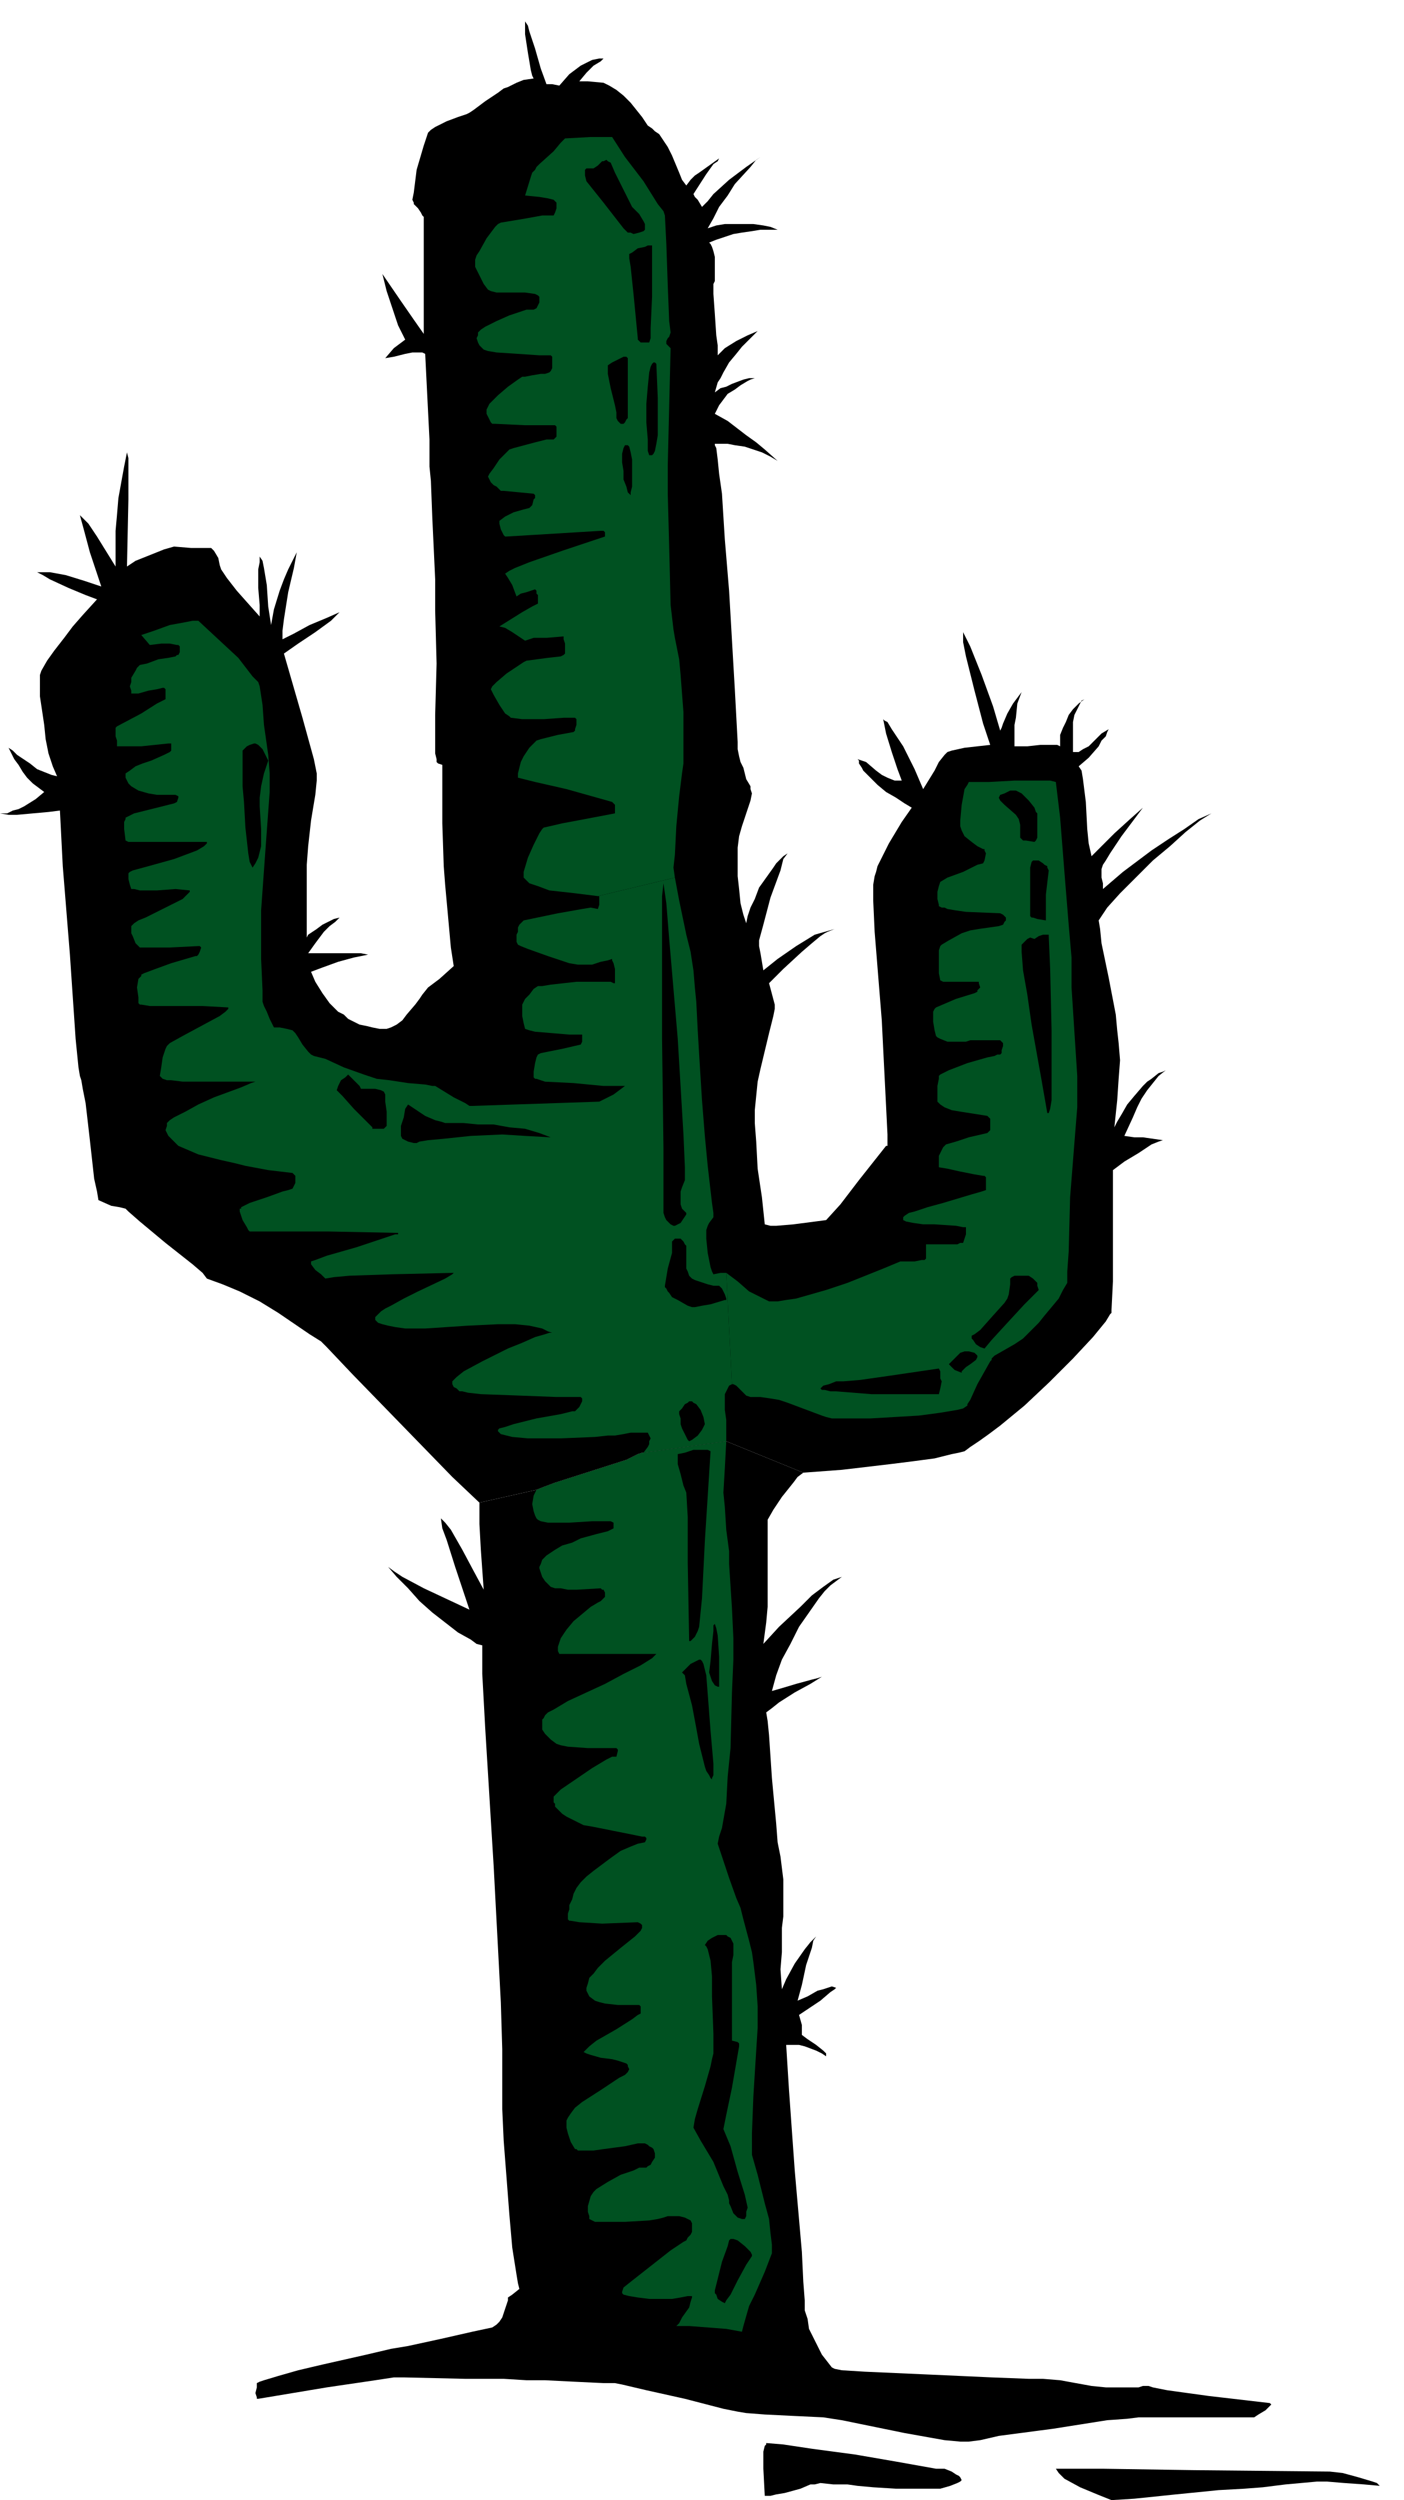
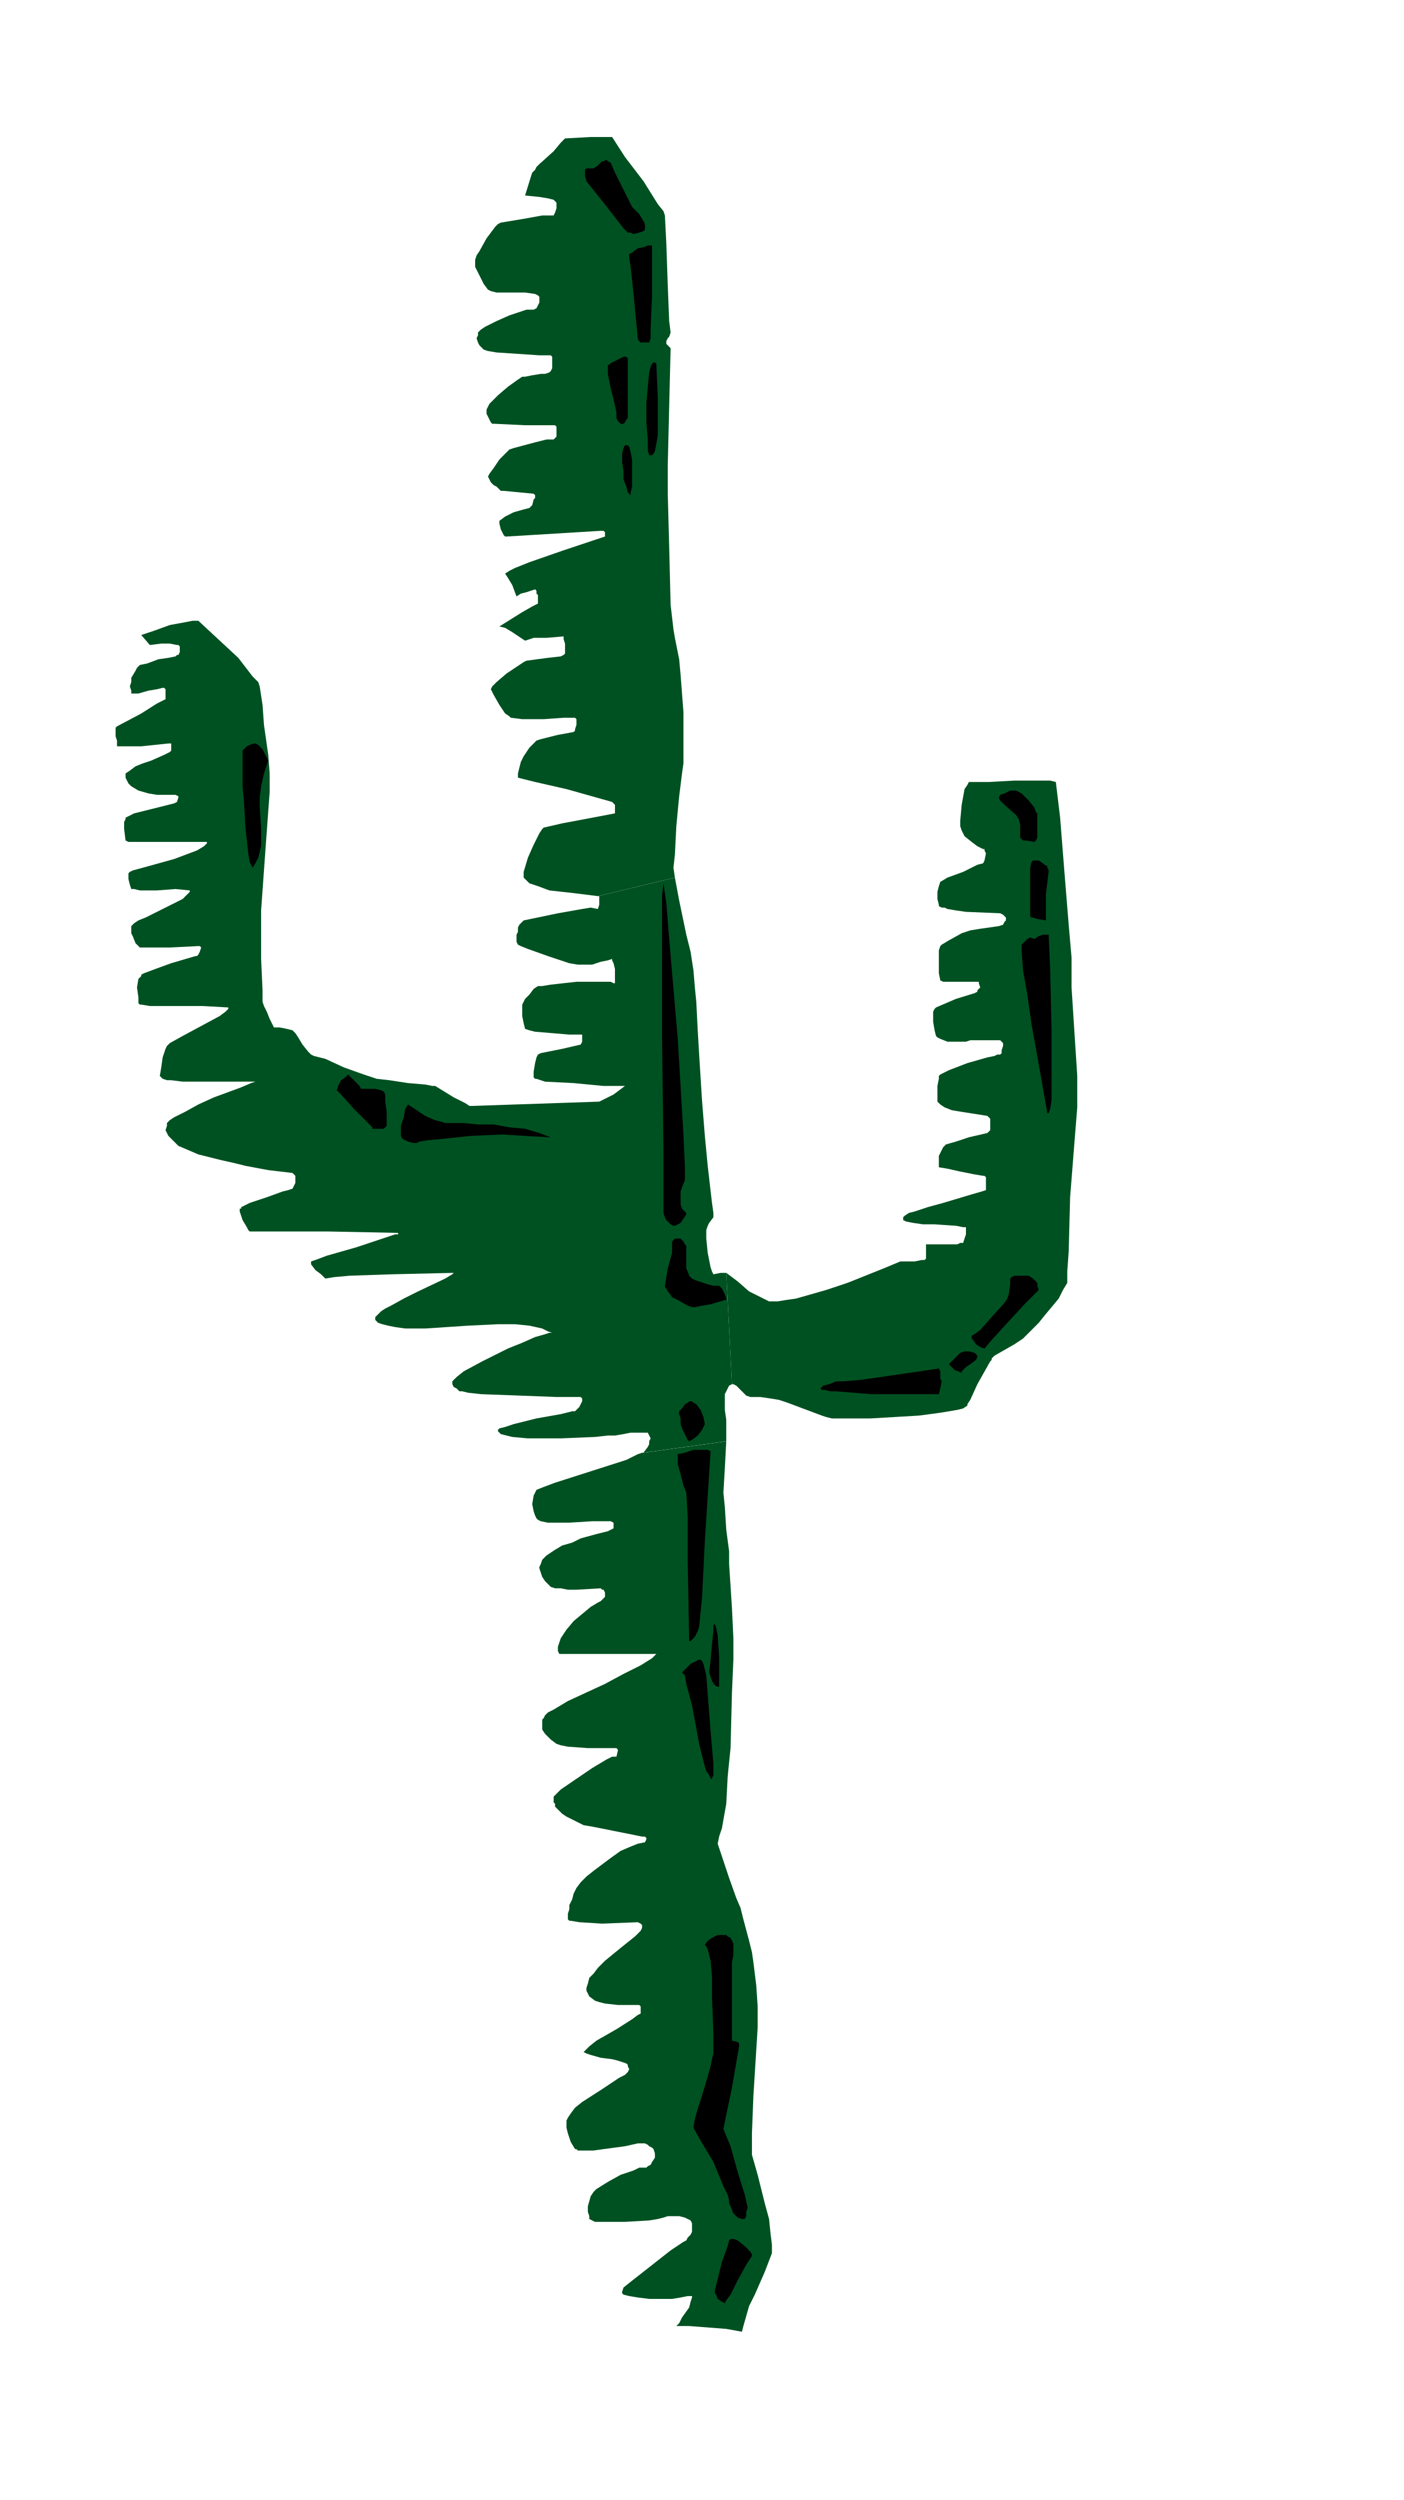
<svg xmlns="http://www.w3.org/2000/svg" fill-rule="evenodd" height="292" preserveAspectRatio="none" stroke-linecap="round" viewBox="0 0 984 1752" width="164">
  <style>.brush1{fill:#000}.pen1{stroke:none}.brush2{fill:#005121}</style>
-   <path class="pen1 brush1" fill-rule="nonzero" d="m537 1712 12 1 20 3 30 4 29 5 28 5h6l5 2 3 2 2 1 1 1 1 2-1 1-2 1-5 2-7 2h-31l-16-1-11-1-7-1h-10l-9-1-4 1h-3l-7 3-11 3-6 1-4 1h-4l-1-19v-12l1-4 1-1v-1zm203 18h33l64 1 95 1 9 1 11 3 10 3 3 1 2 2-11-1-14-1-12-1h-7l-22 2-16 2-13 1-18 1-30 3-29 3-16 1-10-4-12-5-11-6-4-4-2-3zm-177-698 27-2 34-4 16-2 15-2 12-3 5-1 4-1 4-3 6-4 7-5 8-6 17-14 17-16 17-17 14-15 9-11 3-5 1-1v-2l1-20v-78l8-6 10-6 9-6 5-2 3-1-14-2h-6l-7-1 6-13 3-7 3-6 4-6 4-5 4-5 5-4-2 1-3 1-5 4-3 2-3 3-6 7-5 6-4 7-3 5-2 4 2-19 1-15 1-13-1-12-1-9-1-11-5-26-5-24-1-10-1-6 6-9 9-10 11-11 12-12 12-10 11-10 10-8 8-5-9 4-10 7-11 7-12 8-20 15-14 12v-4l-1-4v-6l1-3 2-3 3-5 8-12 9-12 6-8-9 8-11 10-10 10-6 6-2-9-1-10-1-19-2-16-1-6-2-3 7-6 7-8 2-4 3-3 1-3 1-2-5 3-6 6-3 3-4 2-3 2h-4v-21l1-5 2-4 2-4 1-2 2-1-4 3-4 4-3 4-2 5-2 4-2 5v8l-2-1h-12l-9 1h-9v-15l1-5 1-10 3-8-6 8-4 7-3 7-1 3-1 2-5-17-8-22-8-20-3-6-2-4v7l2 10 6 24 6 23 5 15-9 1-9 1-9 2-3 1-2 2-4 5-3 6-8 13-6-14-8-16-8-12-3-5-2-1-1-1 2 10 4 13 4 12 3 8h-5l-5-2-4-2-4-3-7-6-3-1-3-1 1 1v2l2 3 1 2 5 5 5 5 6 5 7 4 6 4 5 3-7 10-9 15-4 8-4 8-1 4-1 3-1 6v11l1 22 5 62 3 60 1 20v8h-1l-19 24-13 17-10 11-23 3-12 1h-4l-4-1-2-19-3-20-1-19-1-13v-9l1-10 1-10 2-9 6-25 3-12 1-5v-3l-4-15 10-10 13-12 7-6 6-5 3-2 2-1 5-2-7 2-7 2-13 8-13 9-10 8-2-12-1-5v-4l3-11 5-19 7-19 2-8 3-4-3 2-2 2-3 3-2 3-5 7-5 7-3 8-3 6-2 6-1 5-2-6-2-8-1-10-1-9v-20l1-8 2-7 6-18 1-5-1-3v-2l-3-5-2-8-2-4-1-4-1-5v-5l-2-37-4-69-3-36-2-32-2-14-1-10-1-8-1-2v-1h9l5 1 7 1 6 2 6 2 6 3 5 3-9-8-6-5-7-5-13-10-9-5 3-6 3-4 3-4 5-3 4-3 5-3 2-1 3-1h-4l-4 1-8 3-4 2-4 1-4 3 2-7 2-3 2-4 4-7 5-6 4-5 5-5 6-6-7 3-8 4-8 5-5 5v-7l-1-7-1-15-1-14v-7l1-2v-17l-1-4-1-3-1-2-1-1 5-2 6-2 6-2 6-1 7-1 6-1h12l-5-2-5-1-7-1h-20l-6 1-6 2 4-7 4-8 6-8 5-8 11-12 4-5 3-2-10 7-12 9-11 10-4 5-4 4-3-5-2-2-1-2 9-14 5-7 3-2 1-2-7 5-7 5-3 2-3 3-3 4-3-4-2-5-5-12-3-6-4-6-2-3-3-2-2-2-3-2-4-6-8-10-5-5-5-4-5-3-2-1-2-1-11-1h-6l5-6 5-5 5-3 2-2h3-6l-5 1-4 2-4 2-4 3-4 3-7 8-5-1h-4l-4-11-4-14-4-12-1-4-2-3v9l2 13 2 12 1 4 1 2-7 1-5 2-6 3-3 1-4 3-9 6-8 6-3 2-2 1-6 2-8 3-4 2-4 2-3 2-2 2-1 3-2 6-5 17-1 8-1 8-1 5 1 2v1l3 3 2 3 1 2 1 1v82l-7-10-9-13-13-19 3 12 4 12 4 12 3 6 2 4-4 3-4 3-6 7 6-1 8-2 5-1h7l2 1 2 40 1 20v19l1 10 1 26 2 43v22l1 37-1 36v27l1 4v2l1 1 3 1v41l1 30 1 13 2 22 2 22 2 13-10 9-8 6-4 5-2 3-3 4-6 7-3 4-4 3-4 2-3 1h-5l-5-1-4-1-5-1-4-2-4-2-3-3-4-2-6-6-5-7-5-8-3-7 8-3 11-4 11-3 10-2-5-1h-37l5-7 6-8 4-4 4-3 3-3 3-1-3 1-4 1-4 2-4 2-4 3-3 2-3 2-1 2v-51l1-13 2-18 3-18 1-10v-5l-2-10-8-29-13-45 10-7 12-8 11-8 3-3 3-3-9 4-12 5-11 6-8 4v-6l1-8 3-19 4-17 2-11-3 6-3 6-3 7-3 8-4 13-2 11-2-13-1-15-2-12-1-5-2-3v4l-1 5v13l1 12v8l-16-18-7-9-4-6-1-3-1-5-3-5-1-1-1-1h-14l-12-1-7 2-10 4-10 4-3 2-3 2 1-47v-29l-1-4-2 10-2 11-2 11-1 12-1 11v25l-13-21-6-9-3-3-3-3 3 11 4 15 8 24-12-4-13-4-11-2h-9l4 2 5 3 13 6 12 5 8 3-10 11-7 8-6 8-7 9-5 7-4 7-1 3v15l3 20 1 10 2 10 3 9 3 7-4-1-5-2-5-2-5-4-9-6-3-3-3-2 4 8 3 4 3 5 3 4 4 4 4 3 4 3-6 5-8 5-4 2-4 1-4 2H0l6 1h6l11-1 11-1 8-1 2 39 5 62 4 59 2 20 1 6 1 3 1 6 2 10 3 26 3 27 2 9 1 6 9 4 6 1 4 1 1 1 1 1 8 7 18 15 19 15 7 6 3 4 11 4 12 5 14 7 13 8 22 15 8 5 4 4 18 19 35 36 35 36 19 18 40-9 5-2 8-3 25-8 25-8 8-4 3-1h1l58-8 54 22z" />
-   <path class="pen1 brush1" fill-rule="nonzero" d="m336 1053 40-9 5-2 8-3 25-8 25-8 8-4 3-1h1l58-8 54 22-4 3-3 4-8 10-6 9-4 7v61l-1 11-2 15 11-12 15-14 8-8 8-6 7-5 6-2-4 3-4 3-4 4-4 5-7 10-7 10-6 12-6 11-4 11-3 11 7-2 10-3 11-3 4-1 3-1-8 5-11 6-11 7-5 4-4 3 1 6 1 10 2 30 3 32 1 13 2 10 1 8 1 8v26l-1 8v17l-1 12 1 14 3-7 6-11 7-10 4-5 4-4-2 3-1 5-4 12-3 14-3 11 7-3 7-4 4-1 3-1 3-1 3 1-1 1-3 2-7 6-15 10 2 7v7l4 3 6 4 5 4 2 2v2l-3-2-4-2-8-3-4-1h-9l2 32 4 56 5 57 1 21 1 13v7l2 6 1 7 3 6 3 6 3 6 7 9 2 1 5 1 16 1 45 2 44 2 26 1h10l12 1 22 4 10 1h23l3-1h4l3 1 10 2 29 4 43 5 1 1-1 1-3 3-5 3-3 2h-81l-8 1-14 1-38 6-38 5-13 3-8 1h-6l-11-1-28-5-44-9-13-2-21-1-20-1-13-1-6-1-10-2-27-7-27-6-17-4-5-1h-8l-21-1-20-1h-13l-16-1h-27l-43-1h-7l-13 2-34 5-48 8h-1v-1l-1-3 1-4v-3l2-1 3-1 10-3 14-4 17-4 31-7 17-4 12-2 23-5 22-5 14-3 3-2 2-2 2-3 1-3 2-6 1-3v-2l3-2 5-4-1-4-1-6-3-19-2-23-2-26-2-26-1-22v-42l-1-33-5-95-6-98-2-37v-20l-4-1-4-3-9-5-9-7-9-7-9-8-8-9-8-8-6-7 4 3 6 4 15 8 32 15-10-30-6-19-3-8-1-7 3 3 4 5 8 14 8 15 7 13-2-28-1-18v-15z" />
  <path class="pen1 brush2" fill-rule="nonzero" d="m509 1010-1 19-1 17 1 10 1 16 2 15v9l2 31 1 21v15l-1 23-1 39-2 20-1 19-3 17-2 6-1 5 8 24 5 14 3 7 2 8 4 15 2 8 1 7 2 16 1 15v15l-1 16-2 32-1 26v15l4 14 5 20 3 11 1 10 1 8v6l-5 13-7 16-4 8-2 7-2 7-1 4-11-2-13-1-13-1h-9l2-2 2-4 5-7 1-4 1-3v-1h-3l-5 1-6 1h-16l-8-1-6-1-4-1-1-1v-1l1-3 5-4 14-11 14-11 9-6 2-1 1-2 2-2 1-2v-6l-1-2-2-1-2-1-4-1h-8l-3 1-4 1-6 1-17 1h-21l-2-1-2-1v-2l-1-3v-4l2-7 2-3 2-2 8-5 9-5 9-3 4-2h5l1-1 2-1 1-2 2-3v-3l-1-3-1-1-2-1-1-1-2-1h-5l-9 2-15 2-7 1h-11l-1-1h-1l-3-5-2-6-1-4v-5l1-2 2-3 3-4 5-4 14-9 12-8 4-2 2-2 1-2-1-2v-1l-1-1-3-1-3-1-4-1-8-1-7-2-3-1-2-1 4-4 5-4 14-8 11-7 4-3 2-1v-5l-1-1h-15l-9-1-4-1-3-1-4-3-1-2-1-2v-2l1-3 1-4 3-3 3-4 5-5 11-9 10-8 3-3 1-1 1-2v-2l-1-1-2-1-25 1-16-1-6-1h-1l-1-1v-4l1-3v-3l2-4 1-4 2-4 3-4 4-4 5-4 12-9 7-5 7-3 5-2 5-1 1-2v-1l-1-1h-2l-20-4-15-3-6-1-4-2-8-4-3-2-3-3-2-2v-2l-1-1v-4l1-1 2-2 2-2 22-15 10-6 4-2h3l1-4v-1l-1-1h-20l-14-1-5-1-3-1-4-3-2-2-2-2-2-3v-7l1-1 1-2 2-2 4-2 10-6 26-12 13-7 12-6 8-5 2-2 1-1h-68l-1-2v-3l1-3 1-3 2-3 2-3 5-6 6-5 6-5 5-3 2-1 1-1 2-2v-3l-1-2h-1l-1-1-17 1h-6l-5-1h-4l-3-1-2-2-1-1-1-1-2-3-1-3-1-3v-1l1-2 1-3 3-3 6-4 5-3 7-2 6-3 11-3 8-2 2-1 2-1v-4l-2-1h-13l-16 1h-15l-5-1-2-1-1-1-1-2-1-3-1-5 1-6 1-2 1-2 5-2 8-3 25-8 25-8 8-4 3-1h1l58-8z" />
  <path class="pen1 brush2" fill-rule="nonzero" d="M509 1010v-15l-1-7v-11l2-4 1-2 2-1-4-78h-4l-5 1-1-2-1-3-2-10-1-10v-6l1-3 1-2 3-4v-3l-1-7-3-26-2-21-2-25-2-32-1-17-1-20-1-10-1-12-2-13-3-12-5-24-3-16-54 13h1v6l-1 3-5-1-6 1-17 3-24 5-1 1-2 2-1 2v3l-1 2v5l1 2 2 1 5 2 14 5 15 5 6 1h10l6-2 5-1 3-1v1l1 2 1 4v10h-1l-2-1h-24l-18 2-6 1h-3l-3 2-3 4-3 3-2 4v8l1 5 1 4 3 1 4 1 12 1 12 1h9v5l-1 2-13 3-15 3-2 1-1 2-1 4-1 6v4l1 1h1l6 2 20 1 21 2h15l-8 6-6 3-2 1-2 1-89 3h-2l-3-2-8-4-13-8h-2l-5-1-12-1-13-2-9-1-9-3-14-5-13-6-8-2-2-1-2-2-4-5-3-5-2-3-2-2-4-1-5-1h-4l-1-2-2-4-2-5-2-4-1-3v-8l-1-22v-34l3-42 3-41v-13l-1-13-3-21-1-14-2-13-1-3-4-4-10-13-14-13-14-13h-4l-5 1-11 2-11 4-9 3 6 7 8-1h6l5 1h1l1 1v4l-1 2h-1l-1 1-5 1-7 1-8 3-5 1-2 2-1 2-3 5v3l-1 3 1 3v2h5l7-2 6-1 4-1h1l1 1v7l-2 1-4 2-11 7-17 9-1 1v6l1 3v4h17l19-2h2v5l-1 1-4 2-9 4-6 2-5 2-4 3-3 2v3l1 2 1 2 2 2 5 3 7 2 6 1h13l2 1v1l-1 3-2 1-4 1-12 3-12 3-4 2-2 1v1l-1 2v5l1 8 2 1h55v1l-2 2-5 3-8 3-8 3-18 5-11 3-2 1-1 1v4l1 4 1 3h2l4 1h12l13-1 10 1v1l-1 1-4 4-6 3-6 3-14 7-5 2-3 2-1 1-1 1v5l1 2 2 5 2 2 1 1h21l20-1h1l1 1-1 3-1 2-1 1h-1l-17 5-11 4-8 3-2 1v1l-2 2-1 6 1 7v4l1 1h1l6 1h37l18 1v1l-2 2-4 3-13 7-13 7-9 5-2 2-1 2-2 6-1 7-1 6 1 1 1 1 3 1h3l8 1h51l-3 1-7 3-19 7-11 5-9 5-8 4-3 2-2 2v2l-1 3 1 2 1 2 3 3 4 4 7 3 7 3 8 2 8 2 9 2 8 2 16 3 17 2 1 1 1 1v5l-1 2-1 2-3 1-4 1-11 4-12 4-6 3v1h-1v2l2 6 3 5 1 2 1 1h55l49 1v1h-2l-6 2-21 7-21 6-8 3-3 1v2l3 4 4 3 3 3 6-1 11-1 30-1 43-1-1 1-5 3-19 9-10 5-9 5-4 2-3 2-2 2-2 2v2l1 1 1 1 3 1 4 1 5 1 7 1h14l30-2 21-1h12l10 1 9 2 4 2 3 1h-2l-3 1-7 2-9 4-10 4-18 9-13 7-5 4-2 2-1 1v2l1 2 2 1 2 2h2l4 1 9 1 27 1 26 1h17l1 1v2l-1 2-1 2-2 2-1 1h-2l-8 2-17 3-16 4-6 2-4 1-1 1v1l1 1 1 1 4 1 4 1 11 1h23l24-1 9-1h5l6-1 5-1h12l1 2 1 2-1 2v2l-1 2-3 4 58-8z" />
  <path class="pen1 brush2" fill-rule="nonzero" d="m473 615-1-7 1-9 1-20 2-21 2-16 1-7v-36l-1-13-1-13-1-11-2-10-1-5-1-6-2-17-1-41-1-37v-20l2-82-1-1-1-1-1-1v-2l1-2 1-1 1-3-1-8-1-25-1-29-1-20-1-3-4-5-10-16-13-17-9-14h-15l-18 1-3 3-5 6-10 9-2 2-1 2-2 2-1 3-4 13 10 1 6 1 4 1 1 1 1 1v4l-1 3-1 2h-8l-11 2-18 3-2 1-2 2-6 8-5 9-2 3-1 3v5l3 6 3 6 3 4 2 1 4 1h20l7 1 2 1 1 1v4l-1 2-1 2-2 1h-5l-3 1-9 3-9 4-8 4-3 2-2 2v2l-1 2 1 3 1 2 3 3 3 1 6 1 15 1 15 1h8l1 1v8l-1 2-1 1-3 1h-3l-6 1-5 1h-2l-3 2-7 5-7 6-6 6-1 2-1 2v3l1 2 1 2 1 2 1 1h2l21 1h21l1 1v7l-1 1-1 1h-5l-8 2-15 4-3 1-2 2-5 5-4 6-3 4-1 2 1 2 1 2 2 2 2 1 2 2 1 1h2l21 2 1 1v2l-1 1-1 4-1 1-1 1-4 1-7 2-6 3-4 3v2l1 4 2 4 1 1h1l33-2 33-2h2l1 1v3l-3 1-6 2-21 7-23 8-10 4-4 2-3 2 2 3 3 5 3 8 3-2 4-1 6-2 1 1v2l1 1v6l-4 2-7 4-16 10 4 1 5 3 9 6 6-2h9l12-1v2l1 3v7l-1 1-2 1-9 1-15 2-2 1-3 2-9 6-7 6-3 3-1 2 1 2 1 2 4 7 4 6 3 2 1 1 8 1h15l14-1h8l1 1v4l-1 3v1l-1 1-11 2-8 2-4 1-3 1-2 2-3 3-4 6-2 4-1 4-1 4v3l4 1 8 2 22 5 32 9 2 2v6l-21 4-16 3-13 3-1 1-2 3-4 8-4 9-3 10v4l2 2 2 2 6 2 8 3 9 1 9 1 16 2 54-13zm40 355h1l2 1 2 2 5 5 3 1h7l7 1 6 1 6 2 8 3 16 6 3 1 4 1h27l17-1 17-1 15-2 12-2 4-1 3-2v-1l2-3 5-11 9-16 1-1v-1l2-2 7-4 7-4 6-4 6-6 5-5 4-5 10-12 3-6 3-5v-8l1-14 1-38 3-38 2-25v-22l-2-31-2-31v-21l-2-23-3-37-3-38-3-25-4-1h-25l-18 1h-14l-1 2-2 3-2 11-1 11v4l1 3 1 2 1 2 5 4 4 3 4 2h1v1l1 2-1 5-1 2-4 1-10 5-11 4-5 3-1 3-1 4v5l1 4v1l2 1h2l2 1 6 1 7 1 24 1 2 1 1 1 1 1v2l-1 1-1 2-3 1-7 1-7 1-6 1-6 2-9 5-5 3-1 1-1 3v16l1 5 2 1h25v1l1 3-1 1-1 1v1l-2 1-13 4-14 6-1 1-1 2v7l1 6 1 4 1 1 2 1 5 2h13l3-1h21l1 1 1 1v2l-1 3v2l-1 1h-2l-2 1-5 1-14 4-13 5-6 3-1 1v2l-1 5v11l1 1 1 1 3 2 5 2 6 1 19 3 1 1 1 1v8l-2 2-13 3-9 3-7 2-2 2-2 4-1 2v8l6 1 9 2 10 2 6 1h1l1 1v9l-3 1-7 2-20 6-11 3-9 3-4 1-3 2-1 1v2l2 1 5 1 7 1h8l15 1 5 1h2v5l-1 3-1 3h-2l-2 1h-22v10l-1 1h-2l-5 1h-10l-12 5-25 10-15 5-14 4-7 2-7 1-6 1h-6l-2-1-4-2-8-4-8-7-8-6 4 78z" />
  <path class="pen1 brush1" fill-rule="nonzero" d="m411 127-1-4v-4l1-1h5l3-2 3-3h1l2-1 1 1 2 1 3 7 5 10 5 10 2 4 2 2 3 3 3 5 1 2v4l-1 1-3 1-4 1-2-1h-2l-2-2-1-1-14-18-12-15zm46 45v36l-1 22v7l-1 3h-6l-1-1-1-1v-1l-3-31-2-19-1-6v-3l2-1 4-3 5-1 2-1h3zm3 83 1 24v26l-1 6-1 5-1 2-1 1h-2l-1-3v-8l-1-12v-13l1-12 1-10 1-4 1-2 1-1h1l1 1zm-20-4v42l-1 1-1 2-1 1h-2l-1-1-1-1-1-2v-4l-1-5-3-12-2-10v-6l3-2 4-2 4-2h2l1 1zm-1 61h1l1 1 1 4 1 5v19l-1 4v2l-1-1-1-1-1-4-2-5v-6l-1-6v-6l1-4 1-2h1zm26 307 2 14 2 25 6 70 4 67 1 23v9l-2 5-1 3v9l1 3 2 2 1 1v1l-2 3-2 3-4 2h-1l-2-1-1-1-2-2-1-2-1-3v-45l-1-77V628l1-9zm6 259v-8l1-1 1-1h4l1 1 1 1 1 2 1 1v16l1 2 1 3 2 2 2 1 9 3 4 1h4l1 1 1 1 2 4 1 3v1h-1l-10 3-6 1-5 1h-2l-3-1-7-4-4-2-2-3-1-1-1-2-1-1v-1l1-6 1-6 3-11zm5 111 2-2 2-3 2-1 1-1h2l1 1 2 1 3 4 2 5 1 5-1 2-1 2-3 4-4 3-2 1-1-1-1-2-3-6-1-3v-4l-1-3v-2zm-1 30 5-1 6-2h10l2 1-4 63-2 40-2 20-1 3-2 4-2 2-1 1h-1l-1-55v-32l-1-17-2-5-2-8-2-7v-7zm3 153 3-3 3-3 4-2 2-1h1l1 1 1 2 1 4 1 4 3 39 2 23v8l-1 2v1l-1-1-1-2-2-3-1-3-2-8-2-8-2-11-3-16-4-15-1-6-2-2zm19 0 1-8 1-12 1-9v-4l1-1 1 3 1 5 1 15v21h-1l-2-1-2-3-1-3-1-3zm-3 191 2-3 3-2 4-2h6l1 1 2 1 1 2 1 2v8l-1 5v55l4 1 1 1v2l-5 29-4 19-2 10 5 12 5 18 5 16 2 9-1 3v3l-1 2h-2l-3-1-2-2-1-1-2-5-1-2v-2l-1-4-3-6-7-17-9-15-5-9 1-6 2-7 5-16 4-14 1-5 1-4v-14l-1-26v-14l-1-11-1-4-1-4-1-2-1-1zm14 251-2-1-3-2-1-3-1-1v-2l2-8 3-12 4-11 1-4 1-1h2l3 1 5 4 2 2 2 2 1 2v1l-4 6-6 11-5 10-3 4-1 2zm67-641 1-1 1-1 4-1 5-2h5l12-1 21-3 34-5 1 2v5l1 2-1 5-1 4h-47l-25-2h-4l-4-1h-2l-1-1zm90-17 2-2 3-3 3-3 3-1h3l4 1 1 1 1 1v1l-1 2-4 3-3 2-3 3v1l-5-2-2-2-1-1-1-1zm16-20 2-1 4-3 8-9 9-10 2-3 1-3 1-7v-4l1-1 2-1h10l3 2 2 2 1 1v2l1 3-10 10-12 13-11 12-5 6-3-1-3-2-2-3-1-1v-2zm53-156-4-23-7-39-3-21-3-17-1-13v-5l2-2 2-2 2-1 3 1 3-2 3-1h4v1l1 23 1 43v49l-1 6-1 3h-1zm-1-135-6-1-3-1h-1l-1-1v-34l1-4 1-1h4l3 2 1 1 2 1v1l1 2-2 17v18zm-18-60v-7l-1-4-2-3-8-7-3-3-1-2 1-2 3-1 4-2h4l2 1 2 1 2 2 3 3 4 5 1 3 1 1v17l-1 2-1 1-6-1h-2l-1-1-1-1v-2zM244 753l2 2 3 3 3 3 1 2h10l4 1 2 1 1 2v5l1 7v10l-2 2h-8v-1l-2-2-3-3-8-8-8-9-3-3-1-1 1-3 2-4 3-2 2-2zm42 21 6 4 6 4 7 3 4 1 3 1h13l10 1h11l11 2 11 1 10 3 8 3-18-1-16-1-22 1-19 2-11 1-6 1-2 1h-2l-4-1-2-1-2-1-1-2v-7l2-6 1-6 2-3zM177 608l-2-4-1-6-2-18-1-18-1-11v-25l3-3 2-1 3-1h1l2 1 3 3 2 4 1 2 1 2-3 9-2 9-1 8v6l1 16v12l-2 8-2 4-2 3z" />
</svg>